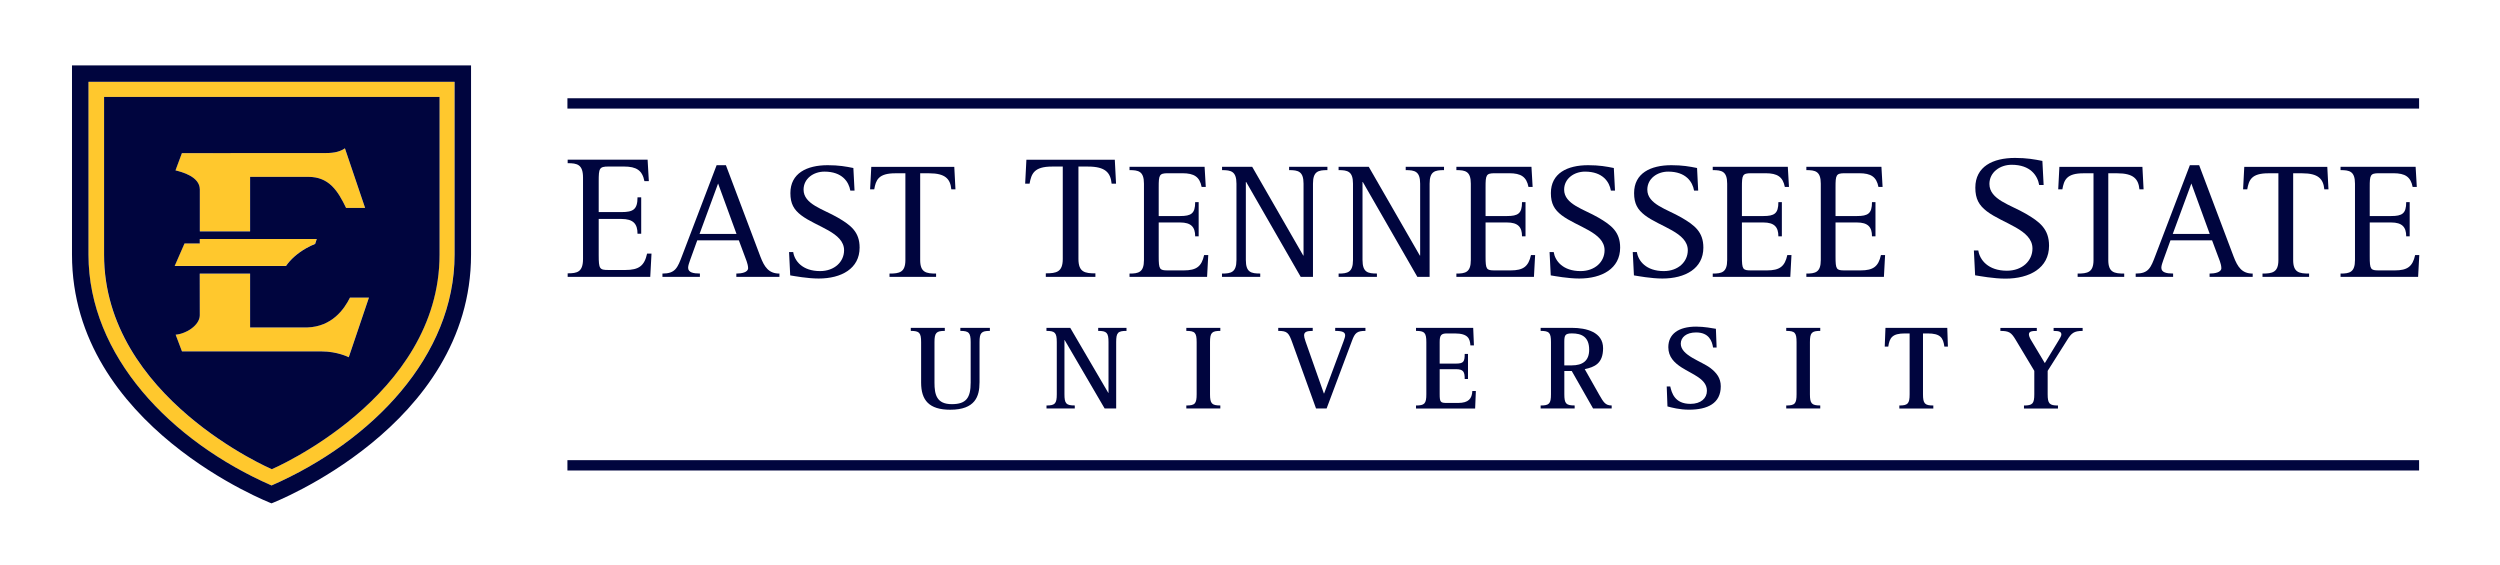
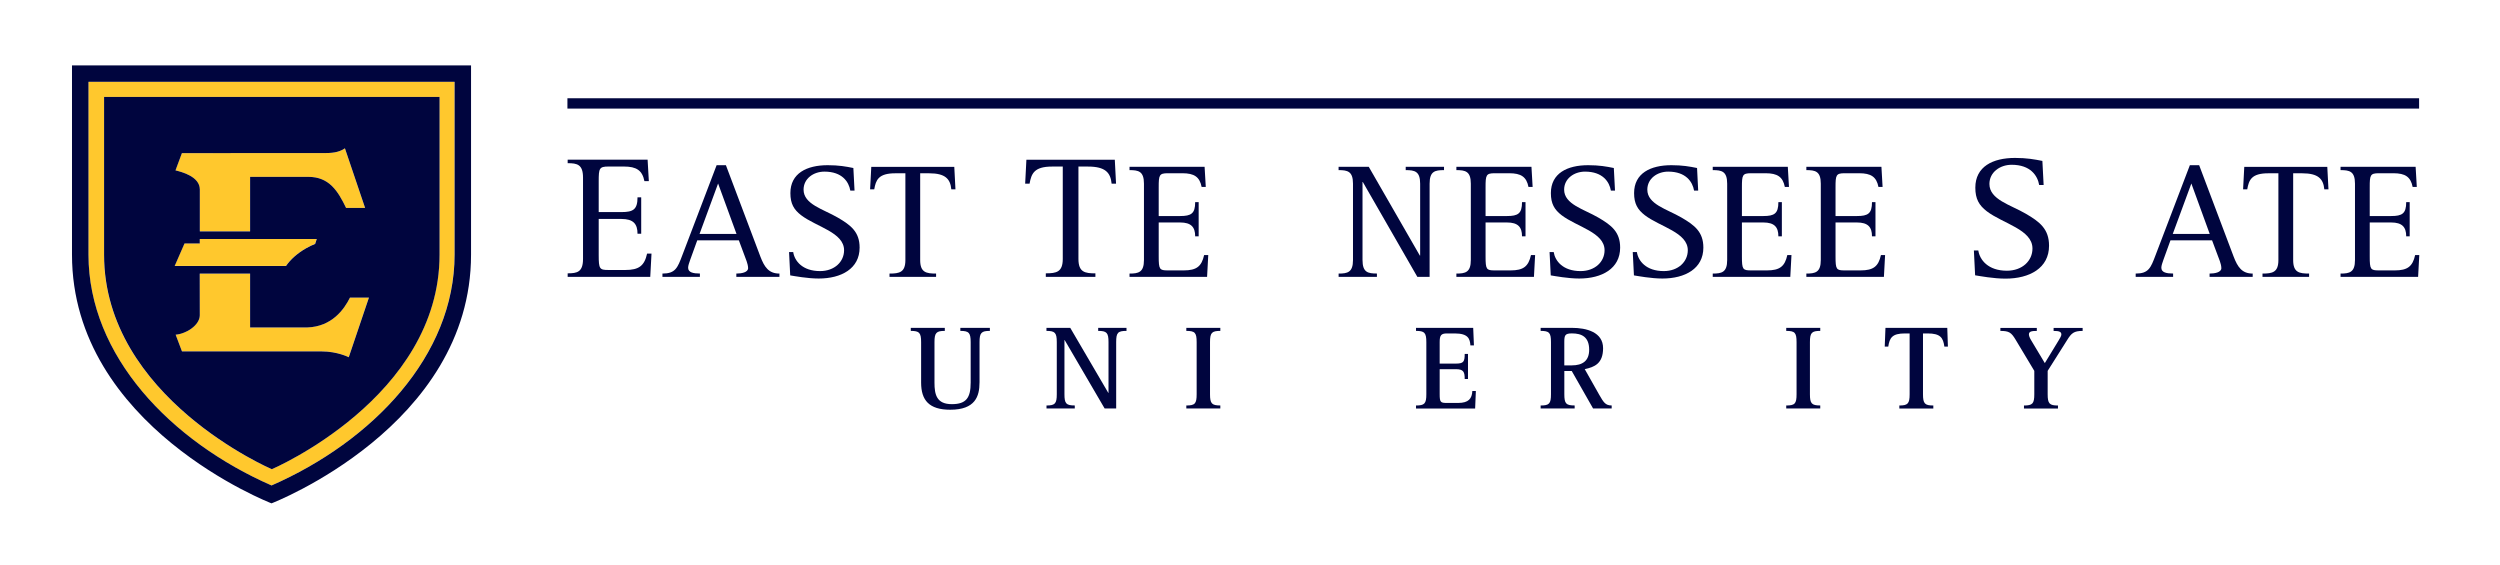
<svg xmlns="http://www.w3.org/2000/svg" width="168" height="38" viewBox="0 0 168 38" fill="none">
  <path d="M19.215 17.87H11.734L12.393 16.357H13.416V16.058H21.278L21.169 16.389C20.972 16.468 20.772 16.563 20.573 16.676C19.979 17.014 19.508 17.444 19.215 17.87ZM13.423 12.72V15.547H16.804V11.885H20.719C22.111 11.885 22.698 12.824 23.255 13.974H24.532L23.176 9.967C22.747 10.265 22.234 10.286 21.775 10.286L12.219 10.289L11.785 11.45C12.196 11.549 13.412 11.859 13.423 12.72ZM20.645 22.004H16.804V18.384H13.419L13.423 21.192C13.412 21.845 12.53 22.428 11.801 22.488L12.226 23.612H21.619C22.668 23.612 23.434 24.003 23.434 24.003L24.789 19.996H23.515C23.118 20.799 22.29 21.951 20.645 22.004ZM30.544 5.497V17.111C30.544 23.918 25.01 29.658 18.243 32.624C11.476 29.658 5.939 23.915 5.939 17.111V5.497H30.544ZM29.532 17.111V6.515H6.988V17.111C6.988 26.71 18.259 31.529 18.259 31.529C18.259 31.529 29.532 26.71 29.532 17.111Z" fill="#FFC82D" />
  <path d="M18.267 31.53C18.267 31.53 29.538 26.711 29.538 17.112V6.516H6.994V17.112C6.994 26.711 18.267 31.53 18.267 31.53ZM23.437 24.006C23.437 24.006 22.674 23.615 21.622 23.615H12.229L11.804 22.491C12.533 22.431 13.415 21.848 13.426 21.195L13.422 18.387H16.807V22.005H20.648C22.293 21.952 23.121 20.802 23.518 19.999H24.792L23.437 24.006ZM12.224 10.289L21.778 10.287C22.237 10.287 22.75 10.266 23.179 9.967L24.535 13.975H23.258C22.704 12.825 22.114 11.885 20.722 11.885H16.807V15.548H13.428V12.721C13.419 11.86 12.201 11.55 11.793 11.45L12.224 10.289ZM12.4 16.36H13.424V16.061H21.286L21.177 16.392C20.98 16.471 20.78 16.566 20.58 16.679C19.984 17.017 19.513 17.445 19.221 17.873H11.739L12.4 16.36ZM4.838 4.394V17.112C4.838 28.661 18.246 33.825 18.246 33.825C18.246 33.825 31.654 28.661 31.654 17.112V4.394H4.838ZM30.549 17.112C30.549 23.918 25.015 29.658 18.248 32.624C11.482 29.658 5.945 23.916 5.945 17.112V5.498H30.549V17.112Z" fill="#00053E" />
  <path d="M162.563 6.603H38.131V7.297H162.563V6.603Z" fill="#00053E" />
-   <path d="M162.563 30.923H38.131V31.617H162.563V30.923Z" fill="#00053E" />
  <path d="M38.147 18.368C38.787 18.368 39.179 18.284 39.179 17.398V11.936C39.179 11.05 38.787 10.966 38.147 10.966V10.73H43.519L43.602 12.172H43.305C43.163 11.45 42.771 11.191 41.929 11.191H40.885C40.267 11.191 40.233 11.32 40.233 12.183V14.252H41.762C42.556 14.252 42.841 14.074 42.841 13.259H43.089V15.707H42.841C42.841 15.045 42.556 14.714 41.762 14.714H40.233V17.151C40.233 18.074 40.293 18.143 40.885 18.143H42.024C42.938 18.143 43.305 17.859 43.484 17.044H43.781L43.697 18.606H38.147V18.368Z" fill="#00053E" />
  <path d="M44.516 18.384C45.383 18.384 45.53 18.007 45.852 17.151L48.157 11.101H48.781L51.097 17.241C51.364 17.939 51.654 18.384 52.378 18.384V18.606H49.482V18.384C49.827 18.384 50.273 18.305 50.273 18.018C50.273 17.875 50.217 17.673 50.173 17.551L49.651 16.151H46.855L46.377 17.472C46.309 17.671 46.242 17.849 46.242 17.993C46.242 18.314 46.599 18.381 47.033 18.381V18.604H44.516V18.384ZM47.01 15.719H49.493L48.256 12.331L47.01 15.719Z" fill="#00053E" />
  <path d="M57.142 12.81C57.042 12.223 56.597 11.533 55.404 11.533C54.657 11.533 54 12.01 54 12.743C54 13.731 55.325 14.053 56.295 14.62C57.175 15.131 57.766 15.584 57.766 16.639C57.766 18.05 56.541 18.717 55.016 18.717C54.26 18.717 53.38 18.55 53.102 18.506L53.025 16.94H53.304C53.392 17.528 53.916 18.217 55.107 18.217C56.086 18.217 56.722 17.583 56.722 16.817C56.722 15.619 54.873 15.251 53.838 14.464C53.348 14.087 53.114 13.687 53.114 12.977C53.114 11.644 54.216 11.101 55.62 11.101C56.367 11.101 56.845 11.188 57.346 11.29L57.425 12.81H57.142Z" fill="#00053E" />
  <path d="M59.773 18.384C60.441 18.384 60.842 18.305 60.842 17.475V11.645H60.162C59.025 11.645 58.858 12.1 58.749 12.723H58.471L58.55 11.212H64.128L64.207 12.723H63.929C63.861 12.024 63.527 11.645 62.437 11.645H61.836V17.475C61.836 18.308 62.237 18.384 62.905 18.384V18.606H59.775V18.384H59.773Z" fill="#00053E" />
  <path d="M70.278 18.368C70.991 18.368 71.418 18.284 71.418 17.398V11.193H70.694C69.485 11.193 69.306 11.679 69.188 12.341H68.891L68.974 10.733H74.915L74.998 12.341H74.701C74.629 11.596 74.274 11.193 73.112 11.193H72.471V17.401C72.471 18.287 72.898 18.37 73.611 18.37V18.606H70.278V18.368Z" fill="#00053E" />
  <path d="M75.904 18.384C76.505 18.384 76.874 18.305 76.874 17.475V12.343C76.874 11.51 76.508 11.432 75.904 11.432V11.21H80.949L81.028 12.563H80.75C80.617 11.885 80.248 11.642 79.457 11.642H78.478C77.9 11.642 77.865 11.765 77.865 12.575V14.518H79.302C80.049 14.518 80.316 14.351 80.316 13.585H80.55V15.883H80.316C80.316 15.261 80.049 14.95 79.302 14.95H77.865V17.239C77.865 18.104 77.921 18.171 78.478 18.171H79.547C80.404 18.171 80.75 17.905 80.917 17.139H81.195L81.116 18.604H75.904V18.384Z" fill="#00053E" />
-   <path d="M82.122 18.384C82.723 18.384 83.09 18.305 83.09 17.475V12.343C83.09 11.51 82.723 11.432 82.122 11.432V11.21H84.148L87.577 17.172H87.598V12.343C87.598 11.51 87.232 11.432 86.628 11.432V11.21H89.202V11.432C88.589 11.432 88.232 11.51 88.232 12.343V18.606H87.408L83.744 12.232H83.721V17.472C83.721 18.305 84.076 18.381 84.688 18.381V18.604H82.117V18.384H82.122Z" fill="#00053E" />
  <path d="M89.953 18.384C90.554 18.384 90.921 18.305 90.921 17.475V12.343C90.921 11.51 90.554 11.432 89.953 11.432V11.21H91.981L95.411 17.172H95.434V12.343C95.434 11.51 95.068 11.432 94.464 11.432V11.21H97.038V11.432C96.425 11.432 96.07 11.51 96.07 12.343V18.606H95.246L91.582 12.232H91.561V17.472C91.561 18.305 91.919 18.381 92.529 18.381V18.604H89.955V18.384H89.953Z" fill="#00053E" />
  <path d="M97.869 18.384C98.47 18.384 98.839 18.305 98.839 17.475V12.343C98.839 11.51 98.472 11.432 97.869 11.432V11.21H102.914L102.993 12.563H102.714C102.582 11.885 102.213 11.642 101.422 11.642H100.443C99.865 11.642 99.83 11.765 99.83 12.575V14.518H101.266C102.014 14.518 102.28 14.351 102.28 13.585H102.515V15.883H102.28C102.28 15.261 102.014 14.95 101.266 14.95H99.83V17.239C99.83 18.104 99.886 18.171 100.443 18.171H101.512C102.371 18.171 102.714 17.905 102.882 17.139H103.16L103.081 18.604H97.869V18.384Z" fill="#00053E" />
  <path d="M108.252 12.81C108.152 12.223 107.707 11.533 106.514 11.533C105.769 11.533 105.11 12.01 105.11 12.743C105.11 13.731 106.435 14.053 107.405 14.62C108.285 15.131 108.874 15.584 108.874 16.639C108.874 18.05 107.649 18.717 106.124 18.717C105.368 18.717 104.488 18.55 104.21 18.506L104.131 16.94H104.409C104.498 17.528 105.022 18.217 106.212 18.217C107.192 18.217 107.827 17.583 107.827 16.817C107.827 15.619 105.98 15.251 104.943 14.464C104.453 14.087 104.219 13.687 104.219 12.977C104.219 11.644 105.321 11.101 106.723 11.101C107.47 11.101 107.948 11.188 108.449 11.29L108.528 12.81H108.252Z" fill="#00053E" />
  <path d="M113.842 12.81C113.742 12.223 113.297 11.533 112.104 11.533C111.357 11.533 110.7 12.01 110.7 12.743C110.7 13.731 112.025 14.053 112.995 14.62C113.874 15.131 114.466 15.584 114.466 16.639C114.466 18.05 113.241 18.717 111.714 18.717C110.958 18.717 110.078 18.55 109.8 18.506L109.721 16.94H109.999C110.087 17.528 110.612 18.217 111.805 18.217C112.784 18.217 113.42 17.583 113.42 16.817C113.42 15.619 111.57 15.251 110.535 14.464C110.046 14.087 109.811 13.687 109.811 12.977C109.811 11.644 110.913 11.101 112.315 11.101C113.062 11.101 113.54 11.188 114.042 11.29L114.118 12.81H113.842Z" fill="#00053E" />
  <path d="M115.096 18.384C115.697 18.384 116.066 18.305 116.066 17.475V12.343C116.066 11.51 115.699 11.432 115.096 11.432V11.21H120.141L120.219 12.563H119.941C119.809 11.885 119.44 11.642 118.648 11.642H117.669C117.091 11.642 117.057 11.765 117.057 12.575V14.518H118.493C119.24 14.518 119.507 14.351 119.507 13.585H119.741V15.883H119.507C119.507 15.261 119.24 14.95 118.493 14.95H117.057V17.239C117.057 18.104 117.112 18.171 117.669 18.171H118.739C119.598 18.171 119.941 17.905 120.108 17.139H120.387L120.308 18.604H115.096V18.384Z" fill="#00053E" />
  <path d="M121.387 18.384C121.988 18.384 122.357 18.305 122.357 17.475V12.343C122.357 11.51 121.99 11.432 121.387 11.432V11.21H126.432L126.51 12.563H126.232C126.1 11.885 125.731 11.642 124.939 11.642H123.96C123.382 11.642 123.348 11.765 123.348 12.575V14.518H124.784C125.531 14.518 125.798 14.351 125.798 13.585H126.032V15.883H125.798C125.798 15.261 125.531 14.95 124.784 14.95H123.348V17.239C123.348 18.104 123.403 18.171 123.96 18.171H125.03C125.889 18.171 126.232 17.905 126.399 17.139H126.678L126.599 18.604H121.387V18.384Z" fill="#00053E" />
  <path d="M137.033 12.434C136.926 11.807 136.453 11.073 135.183 11.073C134.39 11.073 133.689 11.582 133.689 12.362C133.689 13.415 135.1 13.757 136.132 14.361C137.07 14.905 137.696 15.39 137.696 16.512C137.696 18.014 136.392 18.724 134.768 18.724C133.963 18.724 133.025 18.548 132.728 18.5L132.645 16.832H132.942C133.037 17.459 133.594 18.192 134.863 18.192C135.907 18.192 136.582 17.519 136.582 16.702C136.582 15.425 134.615 15.036 133.512 14.197C132.99 13.794 132.742 13.368 132.742 12.612C132.742 11.194 133.916 10.613 135.411 10.613C136.204 10.613 136.715 10.708 137.248 10.814L137.332 12.434H137.033Z" fill="#00053E" />
-   <path d="M139.614 18.384C140.283 18.384 140.684 18.305 140.684 17.475V11.645H140.004C138.869 11.645 138.7 12.1 138.591 12.723H138.312L138.391 11.212H143.97L144.049 12.723H143.77C143.703 12.024 143.369 11.645 142.278 11.645H141.677V17.475C141.677 18.308 142.079 18.384 142.747 18.384V18.606H139.617V18.384H139.614Z" fill="#00053E" />
  <path d="M143.516 18.384C144.384 18.384 144.53 18.007 144.852 17.151L147.159 11.101H147.783L150.099 17.241C150.366 17.939 150.656 18.384 151.38 18.384V18.606H148.484V18.384C148.83 18.384 149.275 18.305 149.275 18.018C149.275 17.875 149.22 17.673 149.175 17.551L148.651 16.151H145.855L145.377 17.472C145.309 17.671 145.242 17.849 145.242 17.993C145.242 18.314 145.599 18.381 146.033 18.381V18.604H143.518V18.384H143.516ZM146.01 15.719H148.493L147.259 12.331L146.01 15.719Z" fill="#00053E" />
  <path d="M152.038 18.384C152.706 18.384 153.108 18.305 153.108 17.475V11.645H152.428C151.293 11.645 151.124 12.1 151.015 12.723H150.736L150.815 11.212H156.394L156.473 12.723H156.194C156.127 12.024 155.793 11.645 154.702 11.645H154.101V17.475C154.101 18.308 154.5 18.384 155.171 18.384V18.606H152.04V18.384H152.038Z" fill="#00053E" />
  <path d="M157.285 18.384C157.886 18.384 158.255 18.305 158.255 17.475V12.343C158.255 11.51 157.888 11.432 157.285 11.432V11.21H162.33L162.409 12.563H162.13C161.998 11.885 161.629 11.642 160.838 11.642H159.859C159.279 11.642 159.246 11.765 159.246 12.575V14.518H160.682C161.43 14.518 161.697 14.351 161.697 13.585H161.931V15.883H161.697C161.697 15.261 161.43 14.95 160.682 14.95H159.246V17.239C159.246 18.104 159.302 18.171 159.859 18.171H160.928C161.787 18.171 162.13 17.905 162.298 17.139H162.576L162.497 18.604H157.285V18.384Z" fill="#00053E" />
  <path d="M65.823 25.711C65.823 26.632 65.537 27.534 63.858 27.534C62.437 27.534 61.899 26.9 61.899 25.711V22.992C61.899 22.358 61.776 22.236 61.205 22.236V22.032H63.491V22.236C62.92 22.236 62.797 22.358 62.797 22.992V25.711C62.797 26.525 62.943 27.159 63.964 27.159C64.934 27.159 65.229 26.729 65.229 25.711V22.992C65.229 22.358 65.106 22.236 64.535 22.236V22.032H66.519V22.236C65.948 22.236 65.825 22.358 65.825 22.992V25.711H65.823Z" fill="#00053E" />
  <path d="M70.322 27.249C70.893 27.249 71.016 27.127 71.016 26.493V22.992C71.016 22.358 70.893 22.236 70.322 22.236V22.032H71.921L74.476 26.4H74.492V22.992C74.492 22.358 74.369 22.236 73.798 22.236V22.032H75.701V22.236C75.114 22.236 75.007 22.358 75.007 22.992V27.451H74.232L71.547 22.854H71.531V26.491C71.531 27.124 71.645 27.247 72.225 27.247V27.451H70.325V27.249H70.322Z" fill="#00053E" />
  <path d="M79.721 27.249C80.301 27.249 80.415 27.127 80.415 26.493V22.992C80.415 22.358 80.301 22.236 79.721 22.236V22.032H82.006V22.236C81.436 22.236 81.313 22.358 81.313 22.992V26.491C81.313 27.124 81.436 27.247 82.006 27.247V27.451H79.721V27.249Z" fill="#00053E" />
-   <path d="M86.843 23.025C86.607 22.365 86.509 22.236 85.897 22.236V22.032H88.215V22.236C87.823 22.236 87.635 22.301 87.635 22.537C87.635 22.627 87.66 22.731 87.732 22.944L88.964 26.442H88.981L90.287 22.934C90.359 22.731 90.394 22.627 90.394 22.537C90.394 22.326 90.222 22.236 89.725 22.236V22.032H91.758V22.236C91.197 22.236 91.048 22.365 90.853 22.902L89.148 27.451H88.438L86.843 23.025Z" fill="#00053E" />
  <path d="M95.156 27.249C95.727 27.249 95.85 27.127 95.85 26.493V22.992C95.85 22.358 95.727 22.236 95.156 22.236V22.032H98.999L99.048 23.212H98.811C98.779 22.773 98.672 22.407 97.758 22.407H97.236C96.836 22.407 96.746 22.537 96.746 22.992V24.434H97.816C98.347 24.434 98.428 24.32 98.428 23.784H98.649V25.468H98.428C98.428 24.98 98.347 24.808 97.816 24.808H96.746V26.493C96.746 27.039 96.811 27.078 97.236 27.078H97.987C98.69 27.078 98.918 26.784 98.941 26.273H99.178L99.129 27.453H95.156V27.249Z" fill="#00053E" />
  <path d="M103.531 27.249C104.111 27.249 104.225 27.127 104.225 26.493V22.992C104.225 22.358 104.111 22.236 103.531 22.236V22.032H105.636C106.608 22.032 107.727 22.317 107.727 23.399C107.727 24.434 107.147 24.667 106.495 24.806L107.465 26.523C107.759 27.034 107.88 27.247 108.305 27.247V27.451H107.056L105.62 24.929H105.123V26.491C105.123 27.124 105.237 27.247 105.817 27.247V27.451H103.531V27.249ZM105.121 24.554H105.617C106.353 24.554 106.792 24.246 106.792 23.504C106.792 22.634 106.286 22.405 105.634 22.405C105.17 22.405 105.121 22.527 105.121 22.99V24.554Z" fill="#00053E" />
-   <path d="M115.118 23.358C115.053 22.918 114.842 22.34 113.976 22.34C113.315 22.34 112.948 22.673 112.948 23.096C112.948 23.894 114.336 24.267 114.949 24.739C115.348 25.049 115.636 25.405 115.636 25.96C115.636 27.108 114.744 27.531 113.505 27.531C112.86 27.531 112.329 27.386 112.053 27.312L112.004 25.97H112.241C112.338 26.384 112.526 27.14 113.596 27.14C114.306 27.14 114.705 26.759 114.705 26.261C114.705 25.465 113.751 25.172 112.999 24.69C112.51 24.373 112.111 23.982 112.111 23.332C112.111 22.453 112.788 21.949 113.979 21.949C114.526 21.949 115.065 22.055 115.308 22.095L115.357 23.355H115.118V23.358Z" fill="#00053E" />
  <path d="M120.035 27.249C120.615 27.249 120.729 27.127 120.729 26.493V22.992C120.729 22.358 120.615 22.236 120.035 22.236V22.032H122.321V22.236C121.75 22.236 121.627 22.358 121.627 22.992V26.491C121.627 27.124 121.75 27.247 122.321 27.247V27.451H120.035V27.249Z" fill="#00053E" />
  <path d="M127.634 27.249C128.204 27.249 128.327 27.127 128.327 26.493V22.407H128.009C127.153 22.407 126.981 22.701 126.891 23.293H126.654L126.703 22.032H130.857L130.899 23.293H130.662C130.581 22.692 130.393 22.407 129.536 22.407H129.225V26.493C129.225 27.127 129.348 27.249 129.919 27.249V27.453H127.636V27.249H127.634Z" fill="#00053E" />
  <path d="M136.011 27.25C136.582 27.25 136.705 27.127 136.705 26.493V24.922L135.447 22.824C135.154 22.335 134.999 22.238 134.426 22.238V22.035H136.874V22.238C136.563 22.238 136.343 22.264 136.343 22.465C136.343 22.562 136.391 22.692 136.482 22.847L137.412 24.401L138.343 22.872C138.433 22.717 138.524 22.581 138.524 22.474C138.524 22.28 138.343 22.238 138.002 22.238V22.035H139.953V22.238C139.366 22.238 139.201 22.384 138.909 22.856L137.603 24.922V26.493C137.603 27.127 137.726 27.25 138.296 27.25V27.453H136.011V27.25Z" fill="#00053E" />
</svg>